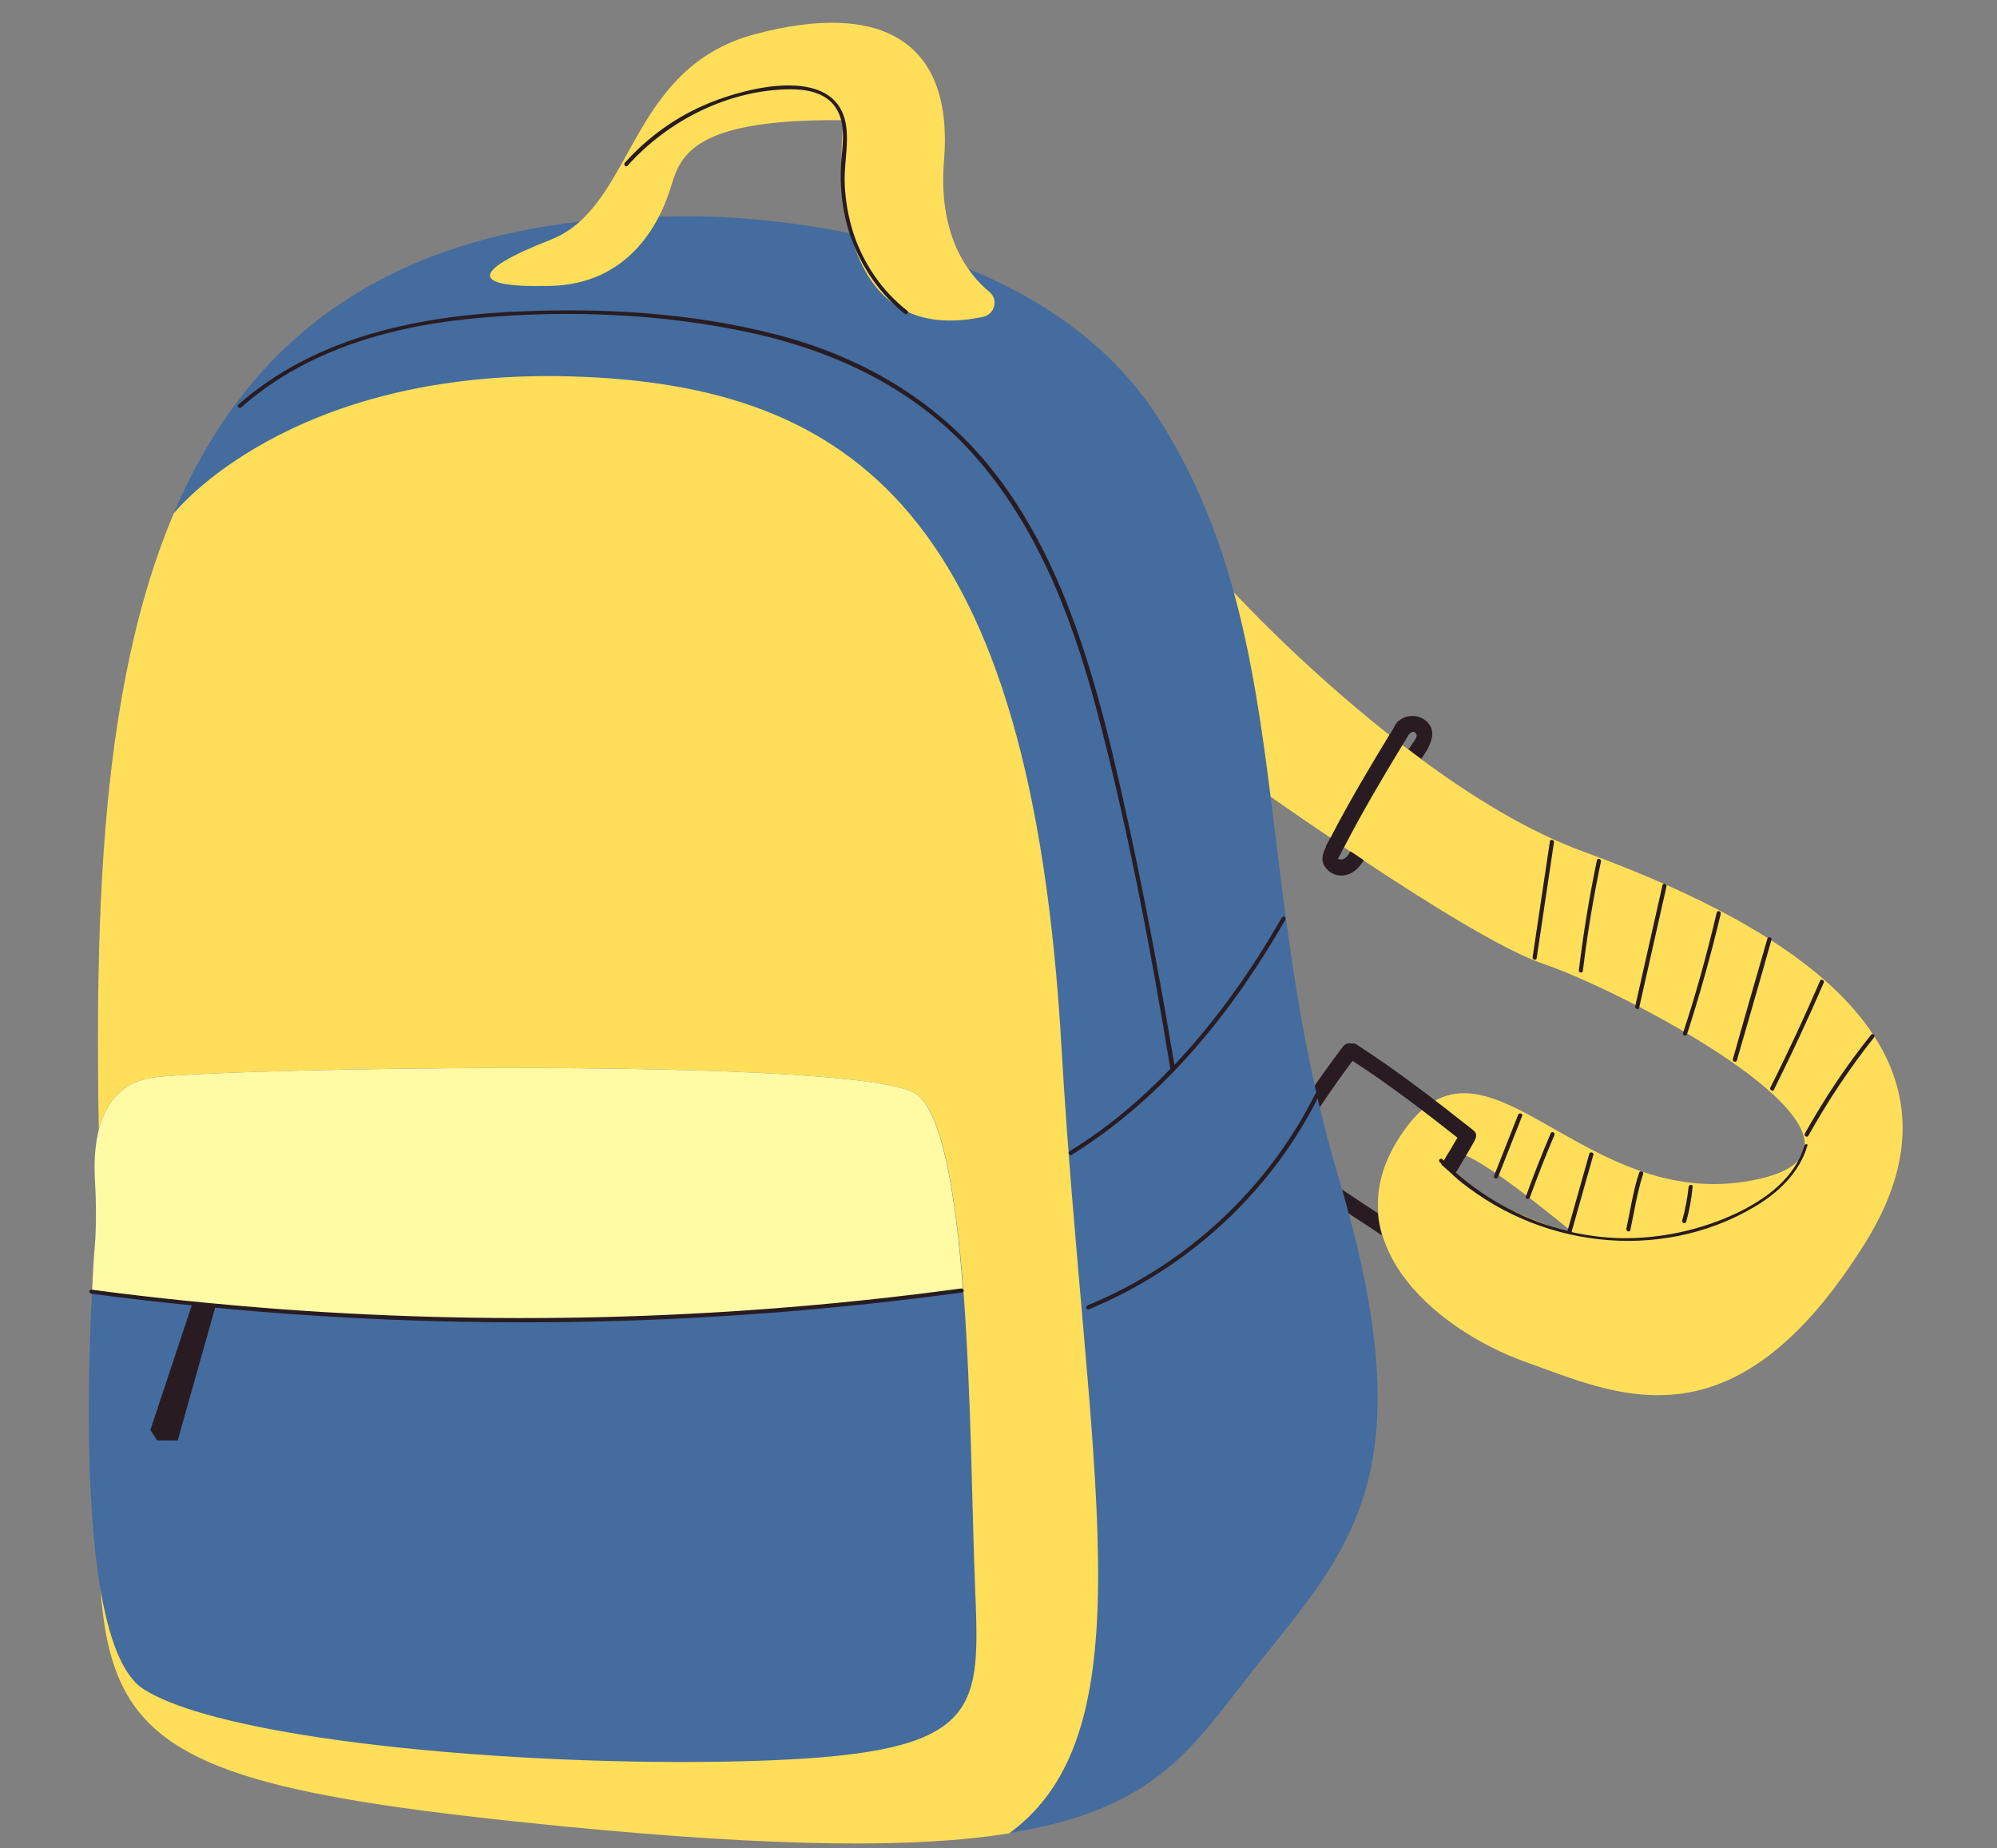
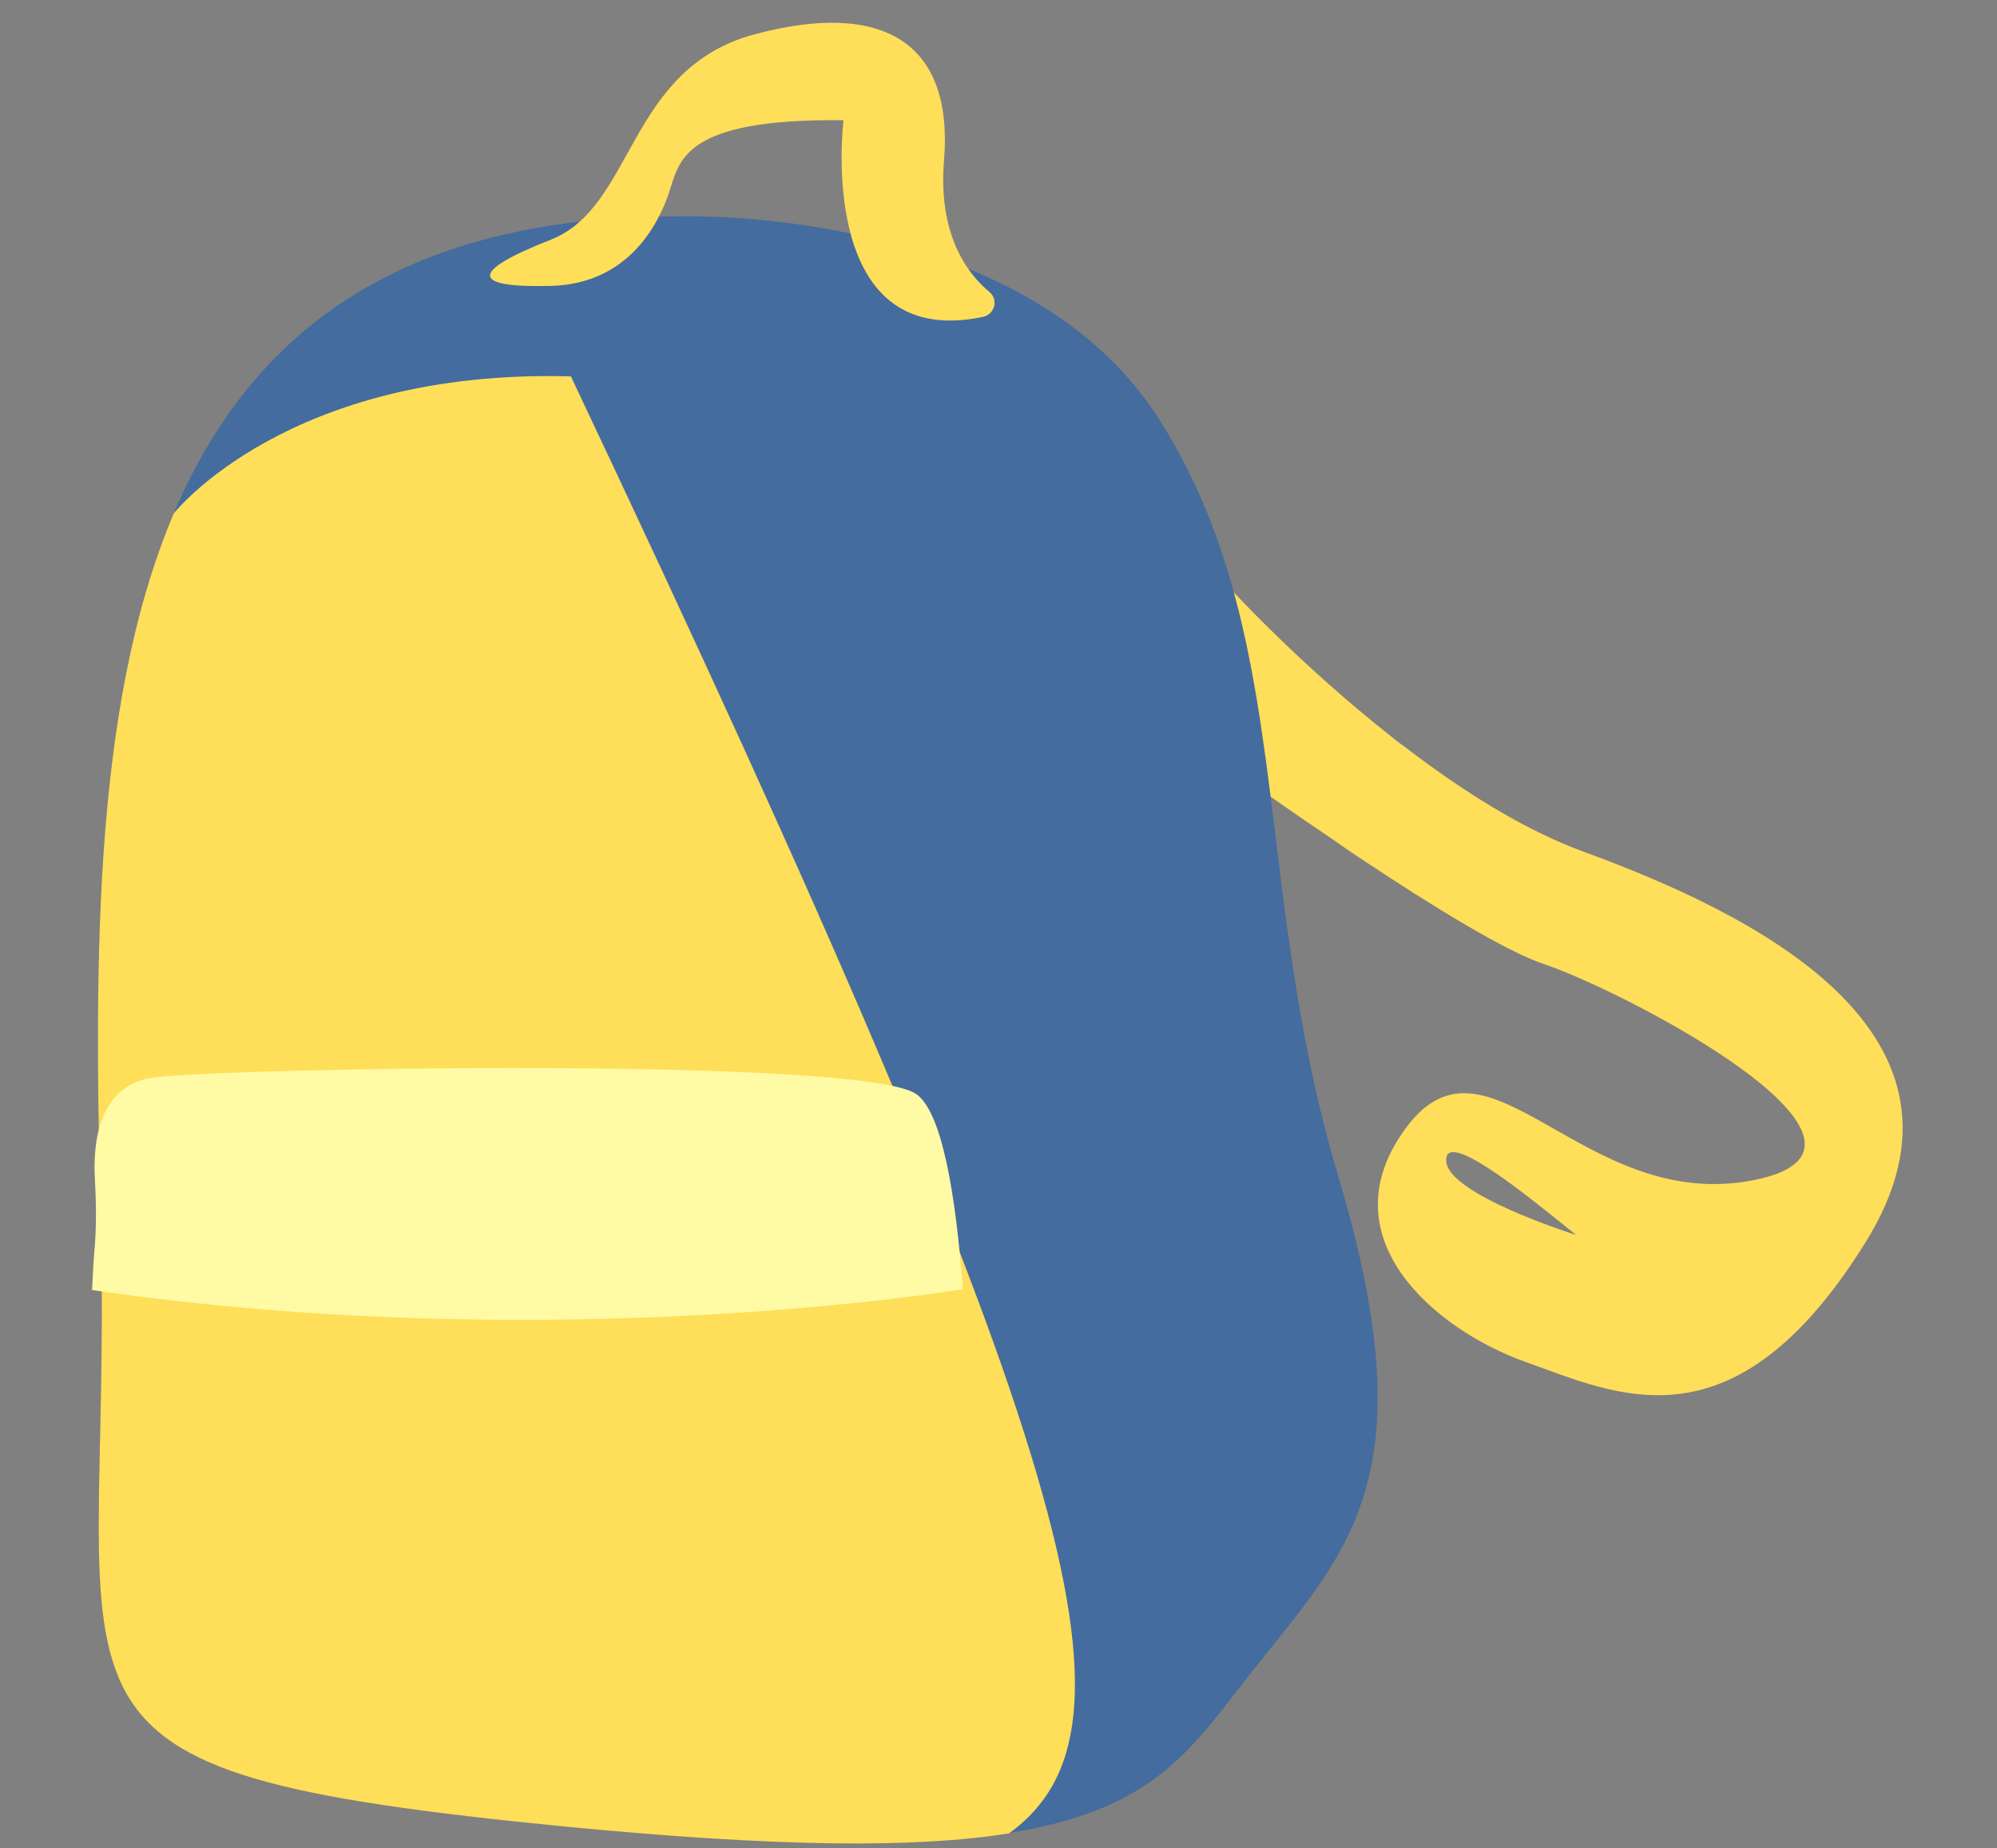
<svg xmlns="http://www.w3.org/2000/svg" fill="#000000" height="459.6" preserveAspectRatio="xMidYMid meet" version="1" viewBox="-22.1 -5.8 496.7 459.6" width="496.7" zoomAndPan="magnify">
  <rect x="-22.1" y="-5.8" width="496.7" height="459.6" fill="#808080" stroke="none" />
  <g id="change1_1">
    <path d="M371.8,206c-13.7-5-27.7-13.6-40.4-23c-1.1-0.8-2.1-1.6-3.2-2.4c-0.5-0.4-1-0.8-1.5-1.1 c-1.1-0.8-2.1-1.6-3.2-2.5c-22.3-17.6-38.8-35.6-38.8-35.6l-6.9,39.4c0,0,14,10.3,31.1,21.8c1.1,0.8,2.2,1.5,3.3,2.3 c0.5,0.4,1.1,0.7,1.6,1.1c1.1,0.7,2.2,1.5,3.3,2.2c17,11.3,35.2,22.5,44.7,25.7c21.1,7.1,94.3,45.6,52.1,53.8s-65.7-40.5-86.1-13.3 c-20.4,27.2,6.8,50.4,29.6,58.5s51.7,22.8,84.4-29.6C474.6,250.9,413.6,221.3,371.8,206z M337.6,282.9c-0.4-8.3,20.4,8.8,32.3,18.4 C368.9,301,337.9,291.1,337.6,282.9z" fill="#ffde59" />
  </g>
  <g id="change2_1">
-     <path d="M359.1,232.2c1.4-9.6,2.9-19.2,4.3-28.8c0.1-0.6,1.1-0.4,1,0.3c-1.4,9.6-2.9,19.2-4.3,28.8 C360,233.1,359,232.9,359.1,232.2z M371.6,235.6c1.1-9.1,2.6-18.2,4.5-27.2c0.1-0.6-0.8-0.9-1-0.3c-1.9,9.1-3.4,18.2-4.5,27.4 C370.6,236.2,371.6,236.2,371.6,235.6z M385.6,244.8c2.3-10.1,4.5-20.1,6.8-30.2c0.1-0.6-0.8-0.9-1-0.3c-2.3,10.1-4.5,20.1-6.8,30.2 C384.5,245.1,385.5,245.4,385.6,244.8z M397.5,251.4c3.2-9.9,6-19.9,8.4-30c0.1-0.6-0.8-0.9-1-0.3c-2.4,10.1-5.1,20.1-8.4,30 C396.3,251.7,397.3,252,397.5,251.4z M409.9,257.9c2.9-10,5.8-20,8.6-30c0.2-0.6-0.8-0.9-1-0.3c-2.9,10-5.8,20-8.6,30 C408.7,258.2,409.7,258.5,409.9,257.9z M419.1,265.2c4.4-8.8,8.5-17.6,12.4-26.6c0.3-0.6-0.6-1.1-0.9-0.5c-3.9,9-8,17.9-12.4,26.6 C418,265.2,418.9,265.8,419.1,265.2z M443.3,251.5c-6.2,7.7-11.7,16-16.5,24.6c-0.3,0.6,0.6,1.1,0.9,0.5 c4.8-8.6,10.2-16.7,16.3-24.4C444.4,251.7,443.7,251,443.3,251.5z M350.5,286.9c2-5.1,4-10.1,6-15.2c0.2-0.6-0.7-0.9-1-0.3 c-2,5.1-4,10.1-6,15.2C349.3,287.3,350.2,287.5,350.5,286.9z M358.4,292c1.9-5.2,3.9-10.4,6.1-15.5c0.3-0.6-0.6-1.1-0.9-0.5 c-2.2,5.2-4.3,10.5-6.2,15.8C357.2,292.4,358.2,292.6,358.4,292z M383.4,300.1c1-4.6,1.7-9.5,3.2-14c0.2-0.6-0.8-0.9-1-0.3 c-1.5,4.5-2.2,9.4-3.2,14C382.3,300.4,383.3,300.7,383.4,300.1z M397.3,298c0.8-2.8,1.3-5.7,1.6-8.7c0.1-0.6-0.9-0.6-1,0 c-0.3,2.8-0.8,5.6-1.6,8.4C396.2,298.4,397.1,298.6,397.3,298z M426.7,279.1c-2.4,8.1-9.6,13.3-16.9,16.8c-8.3,3.9-17.4,6-26.6,6.2 c-4.9,0.1-9.7-0.5-14.4-1.5c0,0,0-0.1,0-0.1c1.8-6.4,3.6-12.7,5.4-19.1c0.2-0.6-0.8-0.9-1-0.3c-1.8,6.4-3.6,12.7-5.4,19.1 c0,0.1,0,0.1,0,0.1c-10.3-2.5-19.8-7.5-27.8-14.5c1.6-2.6,3.2-5.3,4.7-8c0-0.1,0.1-0.2,0.1-0.3c0.4-0.7,0.4-1.5-0.4-2.2 c-9.4-7.4-18.9-14.8-29-21.3c-0.4-0.3-0.9-0.4-1.3-0.3c-0.8-0.2-1.6,0-2.2,0.8c-6,7.9-11.5,16-16.5,24.5c-0.2,0.3-0.3,0.6-0.3,0.9 c-0.9,0.7-1.4,2-0.2,2.9c8.3,7,17.7,12.5,26.7,18.6c-0.5-1.8-0.9-3.7-1-5.5c-7.3-4.9-14.8-9.5-21.6-15c4.7-7.9,9.8-15.5,15.3-22.9 c9.1,5.9,17.6,12.4,26.1,19.1c-1.1,1.9-2.2,3.8-3.4,5.7c-0.1-0.1-0.2-0.2-0.3-0.3c-0.5-0.5-1.2,0.2-0.7,0.7c0.2,0.2,0.3,0.3,0.5,0.5 c0,0-0.1,0.1-0.1,0.1c1.5,1.3,2.7,2.4,3,2.7c0,0,0,0,0,0c20.3,17.8,51.1,21.9,74.9,7.8c5.9-3.5,11.1-8.4,13.1-15.1 C427.8,278.7,426.8,278.5,426.7,279.1z M313.3,211.6c1.7-0.6,2.9-2,3.8-3.5c-1.1-0.7-2.2-1.5-3.3-2.2c-0.4,0.7-0.9,1.5-1.7,1.9 c-0.4,0.2-0.7,0.1-1.1,0.1c-0.1,0-0.2-0.1-0.3-0.1c0.1-0.4,0.5-1,0.7-1.4c0.2-0.4,0.4-0.8,0.6-1.2c0.1-0.1,0.1-0.2,0.2-0.3 c4.5-8.7,9.4-17,14.5-25.4c0.5-0.8,1-1.6,1.5-2.5c0.5-0.7,1.5-1.3,2-0.2c0.3,0.6-0.7,1.9-1,2.3c-0.3,0.5-0.6,1-1,1.4 c1,0.8,2.1,1.6,3.2,2.4c2-2.8,4.4-6.8,1.1-9.5c-2-1.6-4.8-1.5-6.6,0c-0.3,0.1-0.5,0.4-0.7,0.7c-0.3,0.3-0.5,0.7-0.7,1.2c0,0,0,0,0,0 c-0.3,0.5-0.6,1.1-1,1.6c-5.1,8.4-10.1,16.8-14.6,25.5c0,0,0,0-0.1,0.1c0,0,0,0.1-0.1,0.1c0,0.1-0.1,0.2-0.1,0.3 c-0.3,0.5-0.5,1-0.8,1.5c-0.1,0.1-0.1,0.3-0.1,0.4c-0.9,1.8-1.5,3.7,0.2,5.5C309.3,211.9,311.5,212.3,313.3,211.6z" fill="#281c22" />
-   </g>
+     </g>
  <g id="change3_1">
    <path d="M290.4,408.5c-15.8,19.8-24.2,35.6-61.5,41.5c-4.2,0.7-8.7,1.2-13.6,1.6c-22.3,1.8-53.1,1-96.9-3.3 C-22.1,434.6,5.8,421.8,3,300.8c-1.5-62.6-2.8-129.6,18.1-178.9C39.8,77.9,76.3,48,146.4,48c0,0,85.3-3.1,119.5,50 c22.5,35,25.4,74,30.9,117.5c2.9,22.5,6.5,46.3,14,71.4C332.8,360.5,313.9,379,290.4,408.5z" fill="#446c9e" />
  </g>
  <g id="change1_2">
-     <path d="M228.9,450.1c-23,3.7-57,3.5-110.6-1.7C-22.1,434.6,5.8,421.8,3,300.8c-1.5-62.6-2.8-129.6,18.1-178.9 c0,0,28.3-36.1,98.8-34.1c70.5,2,114.4,34.7,122,166.5C247.9,358.4,264.5,424.2,228.9,450.1z" fill="#ffde59" />
+     <path d="M228.9,450.1c-23,3.7-57,3.5-110.6-1.7C-22.1,434.6,5.8,421.8,3,300.8c-1.5-62.6-2.8-129.6,18.1-178.9 c0,0,28.3-36.1,98.8-34.1C247.9,358.4,264.5,424.2,228.9,450.1z" fill="#ffde59" />
  </g>
  <g id="change3_2">
-     <path d="M168.2,432c-54.8,2-133.4-4.4-154.5-17.7C-1.5,404.8-0.8,346.9,0.8,315c0.2-4.2,0.4-8,0.7-11.2 c0.4-5.5,0.3-11,0-16.4c-0.5-8.8,0.8-23.6,14.9-25.3c20.1-2.4,175.3-5.1,189.3,4.1c6.6,4.4,9.9,24.9,11.8,48.6 c2,26.4,2.2,56.8,2.9,73.3C221.6,419.4,223,430,168.2,432z" fill="#446c9e" />
-   </g>
+     </g>
  <g id="change4_1">
    <path d="M217.4,314.8c-1.5,0.2-101.6,16.9-216.6,0.2c0.2-4.2,0.4-8,0.7-11.2c0.4-5.5,0.3-11,0-16.4 c-0.5-8.8,0.8-23.6,14.9-25.3c20.1-2.4,175.3-5.1,189.3,4.1C212.2,270.6,215.6,291.1,217.4,314.8z" fill="#fffaa4" />
  </g>
  <g id="change1_3">
    <path d="M187.7,24.1c-40.3-0.5-40.8,10.3-43.4,18c-2.6,7.7-10,22.7-29.4,23.2s-20.9-3.3,0-11.5s18.9-42.6,50.8-51.1 s49.4,2.1,47,31.4c-1.5,18.2,5.6,28,11.3,32.7c2.3,1.9,1.3,5.6-1.6,6.2C180.5,81.8,187.7,24.1,187.7,24.1z" fill="#ffde59" />
  </g>
  <g id="change2_2">
-     <path d="M203.6,71.5c0.5,0.4-0.2,1.1-0.7,0.7c-5.9-4.7-10.3-10.9-13-18c-2.5-6.6-3.3-13.6-2.7-20.6 c0.4-4.5,1.1-9.6-2-13.4c-2.6-3.1-6.9-3.8-10.7-3.8c-15.3,0.1-30.4,7.7-40.5,19c-0.4,0.5-1.1-0.2-0.7-0.7 c5.7-6.4,12.8-11.5,20.8-14.8c10.1-4.2,33.3-10,34.4,7c0.3,4.4-0.7,8.8-0.5,13.2c0.2,4.1,0.9,8.2,2.2,12.2 C192.7,59.8,197.3,66.6,203.6,71.5L203.6,71.5z M297.6,222.9c0.3-0.6-0.5-1.1-0.9-0.5c-7.5,13.1-16.3,25.6-26.7,36.6 c-4.4-26.3-9.4-52.4-15.6-78.3c-5.9-24.1-13.5-48.6-28.8-68.5c-13.8-17.9-32.9-29.2-54.6-34.8c-21.6-5.6-44.7-6.8-66.9-5.6 c-23.9,1.3-48.5,6.8-66.9,23c-0.5,0.4,0.2,1.1,0.7,0.7C54.4,80.9,76.2,75,97.7,73.2c21.8-1.9,44.7-1,66.2,3.6 c22.1,4.7,42.6,14.5,57.4,31.9c16.1,18.8,24.5,42.7,30.5,66.4c7.2,28,12.5,56.4,17.2,84.9c-7.5,7.8-15.8,14.8-25.1,20.5 c-0.5,0.3,0,1.2,0.5,0.9C267.3,267.2,284.4,245.9,297.6,222.9z M306,266.6c-11.9,24-32.6,43-57.3,53.2c-0.6,0.2-0.9-0.7-0.3-1 c24.5-10,44.9-29,56.7-52.7C305.4,265.6,306.3,266.1,306,266.6z M217.2,315.6c-15.6,2.1-31.2,3.8-46.8,5c-46.2,3.6-92.8,3.2-139-1.2 l-9.3,33H17l-1.7-2.6l10.3-31c-8.3-0.8-16.7-1.8-25-2.9c-0.6-0.1-0.6-1.1,0-1c15.8,2.1,31.7,3.7,47.7,4.9 c56.2,4.1,112.8,2.4,168.7-5.2C217.6,314.6,217.9,315.5,217.2,315.6z" fill="#281c22" />
-   </g>
+     </g>
</svg>